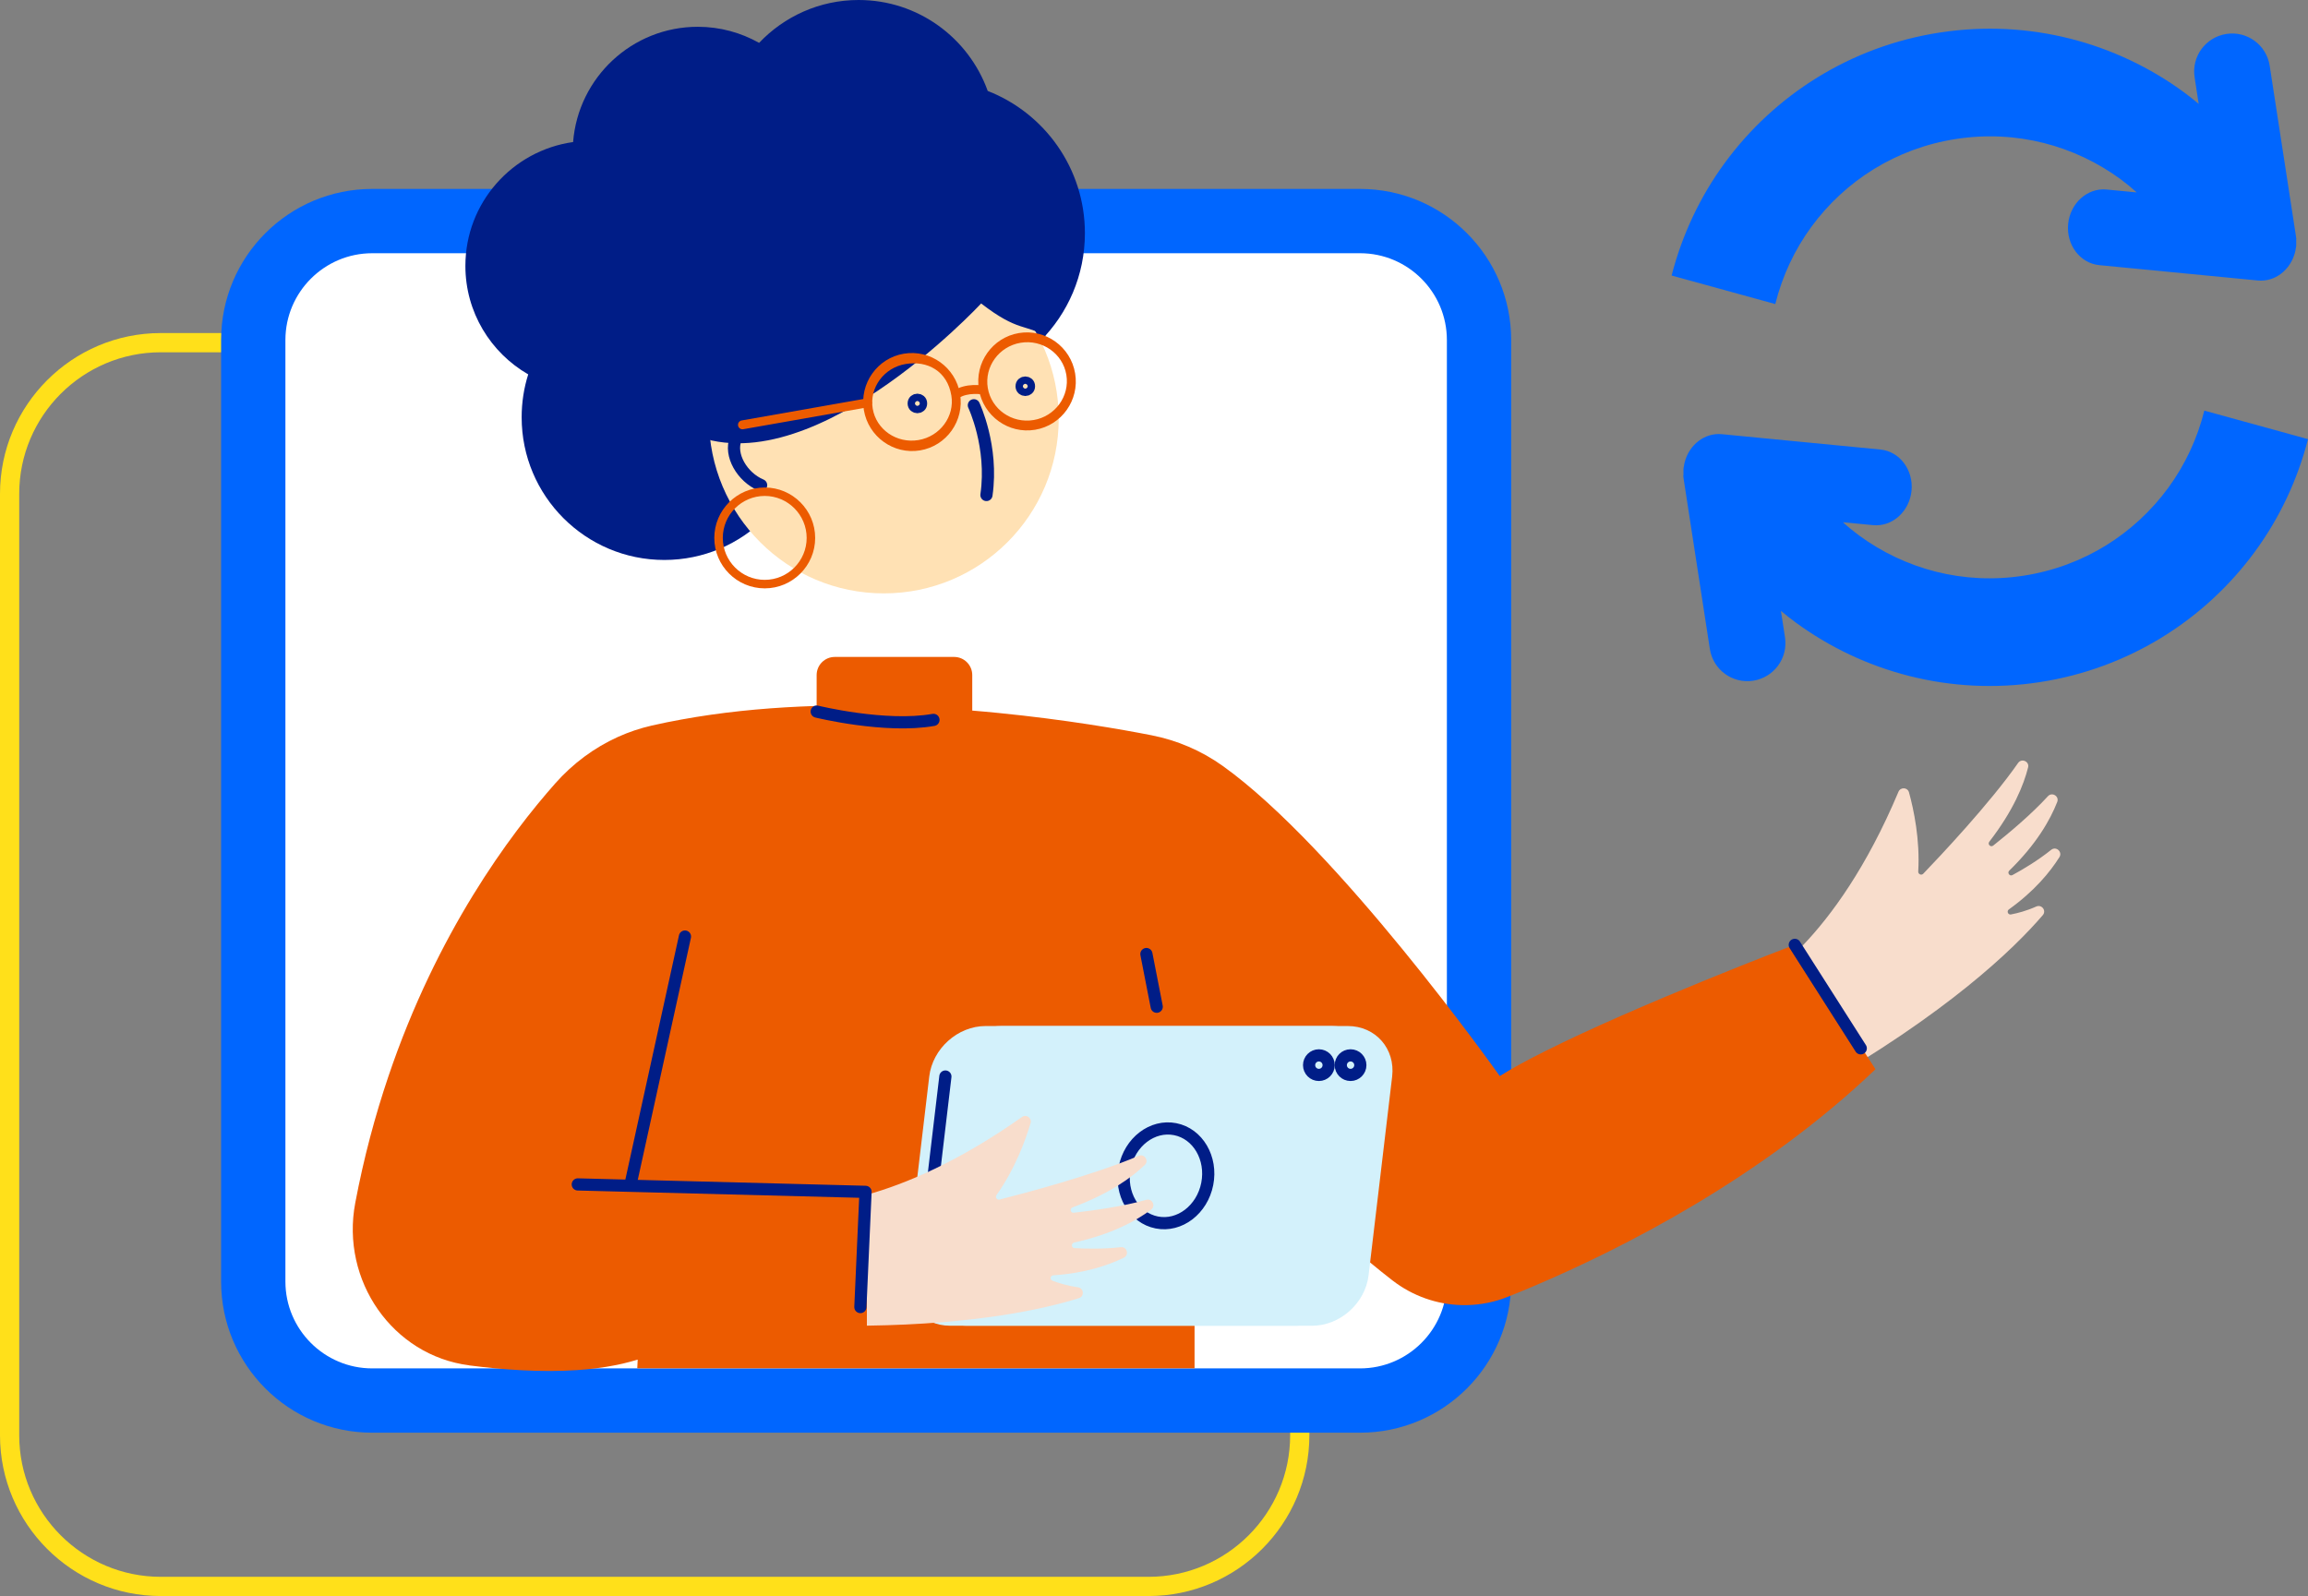
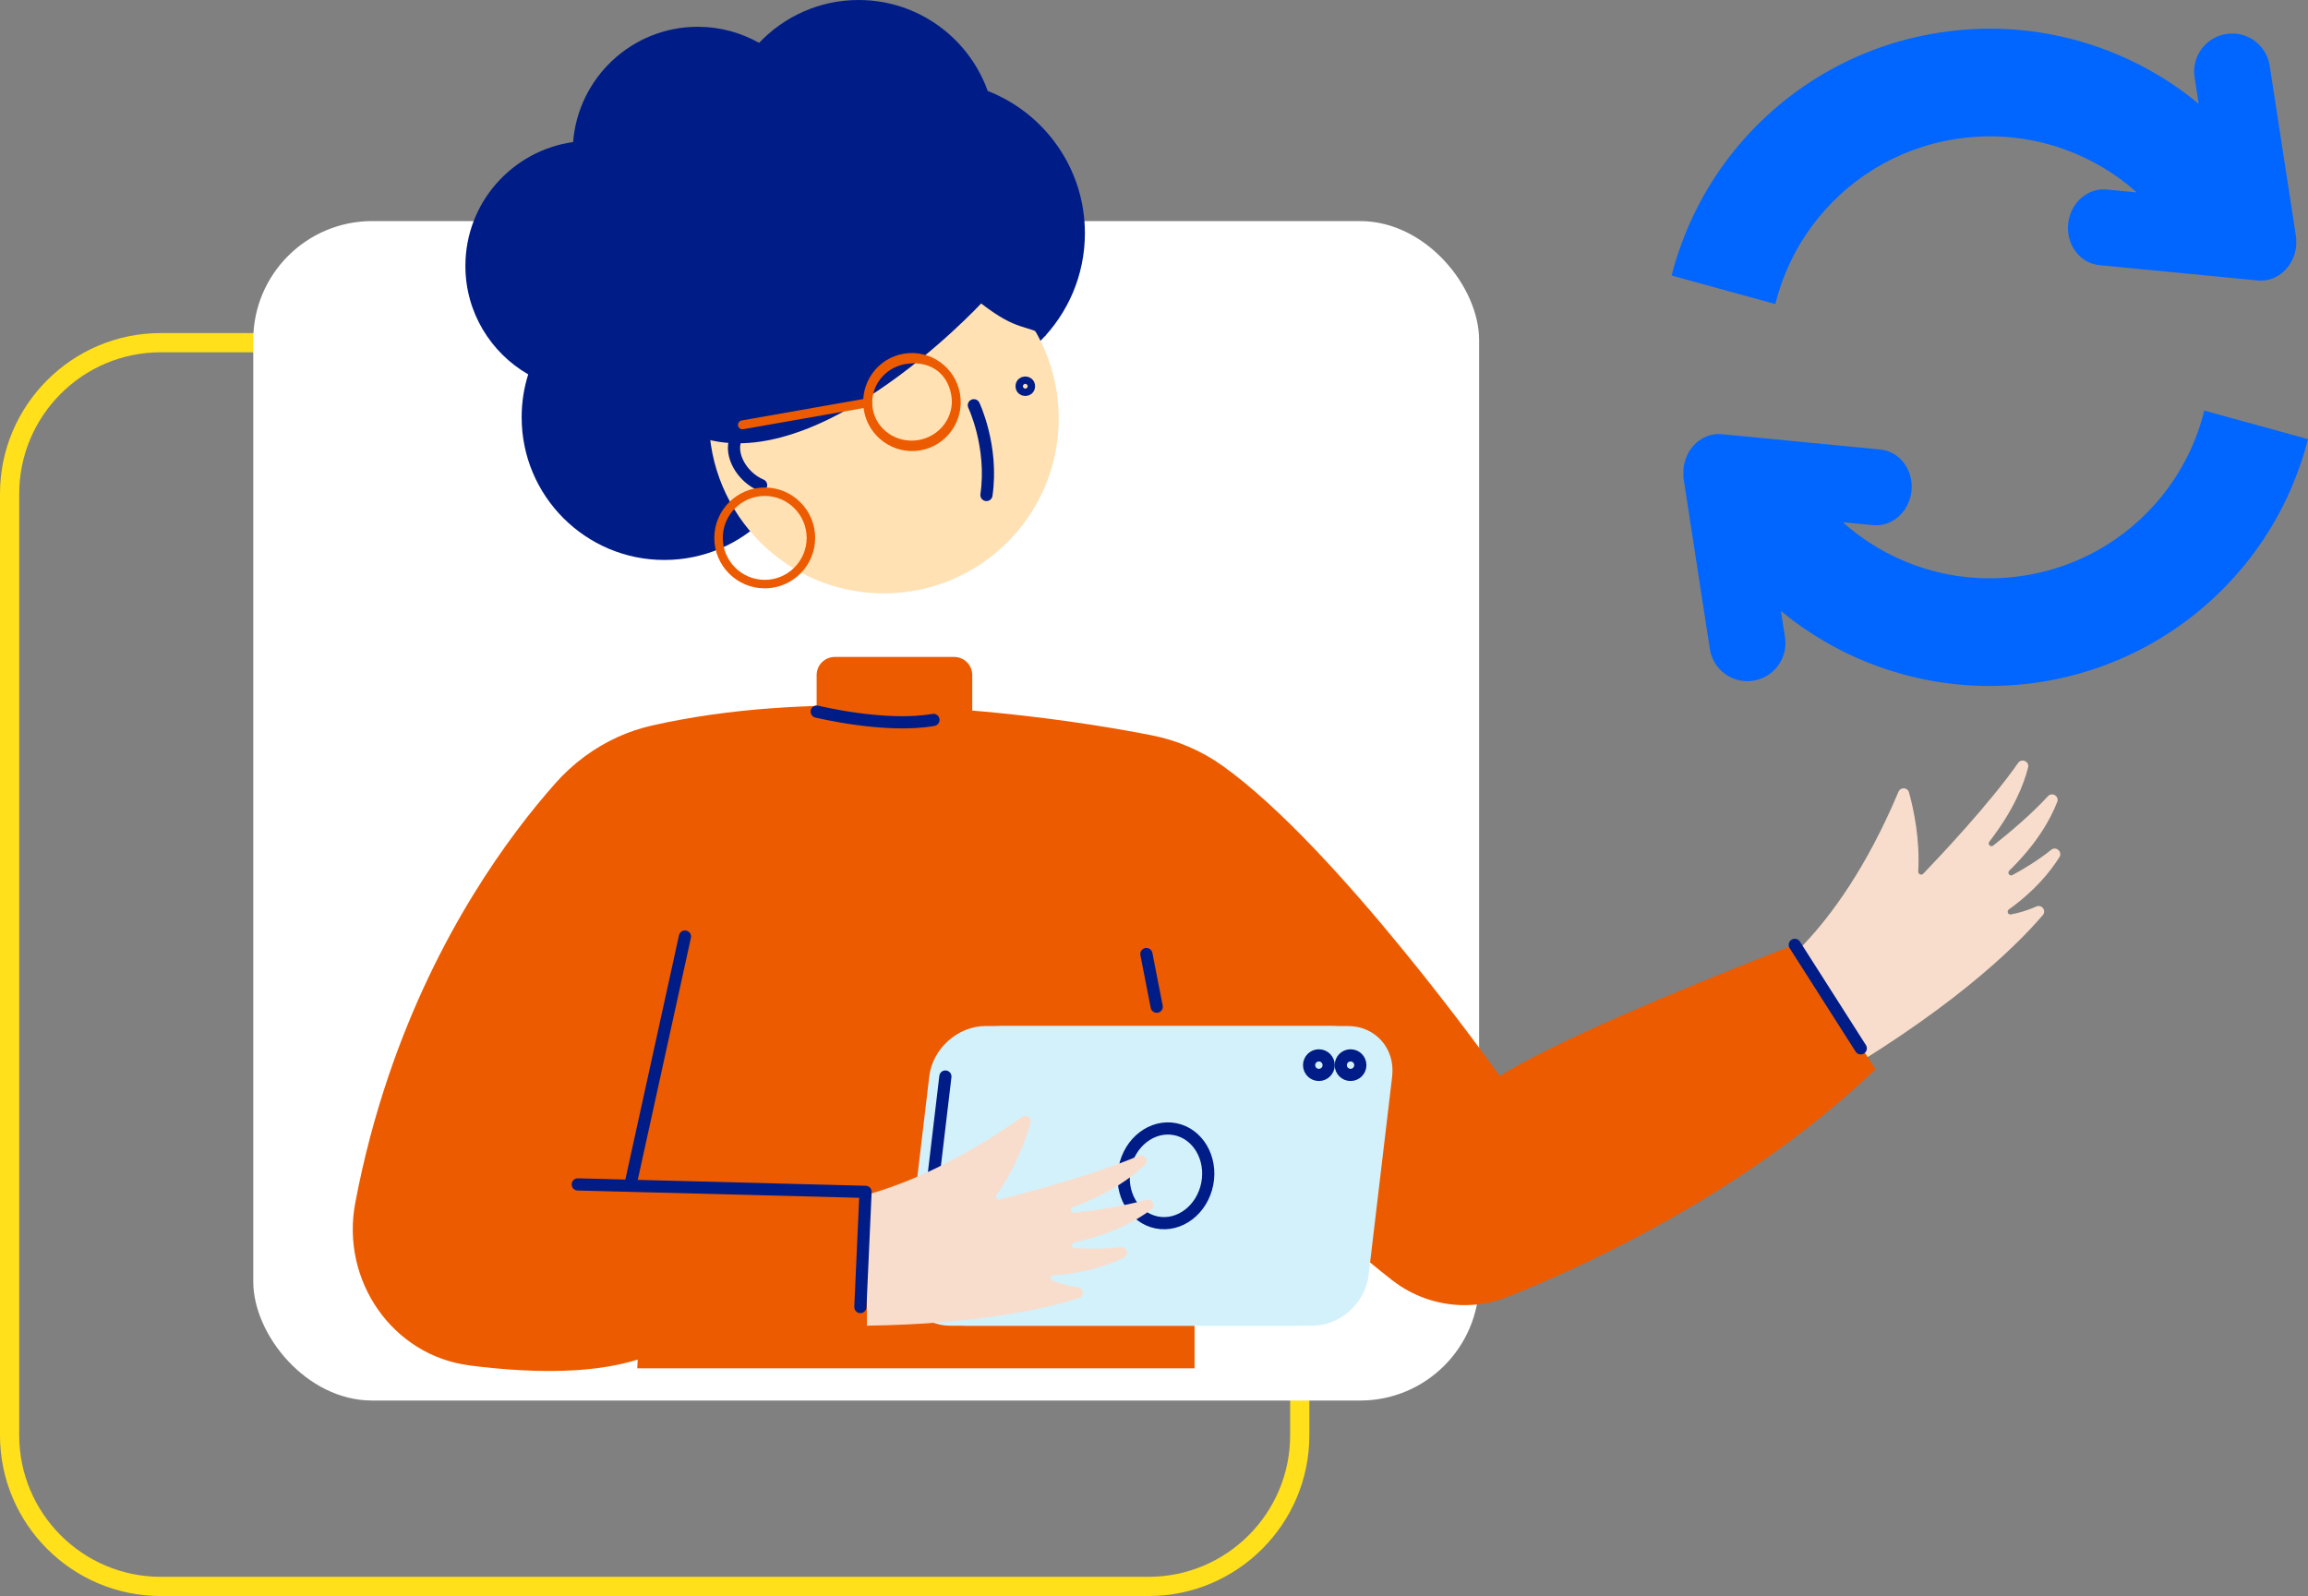
<svg xmlns="http://www.w3.org/2000/svg" xmlns:xlink="http://www.w3.org/1999/xlink" id="Capa_1" viewBox="0 0 344.57 238.32">
  <rect x="0" y="0" width="344.57" height="238.32" fill="#808080" stroke="none" />
  <defs>
    <style>.cls-1{fill:url(#Degradado_sin_nombre_13);}.cls-1,.cls-2,.cls-3,.cls-4,.cls-5,.cls-6,.cls-7,.cls-8,.cls-9{stroke-width:0px;}.cls-2{fill:#ffe1b4;}.cls-3{fill:#f8ddcc;}.cls-4{fill:#ffe01a;}.cls-5{fill:#06f;}.cls-10{fill:none;stroke:#001d87;stroke-linecap:round;stroke-linejoin:round;stroke-width:1.82px;}.cls-6{fill:#fff;}.cls-7{fill:#ec5b00;}.cls-8{fill:#001d87;}.cls-9{fill:url(#Degradado_sin_nombre_13-2);}</style>
    <linearGradient id="Degradado_sin_nombre_13" x1="135.16" y1="175.57" x2="205.48" y2="175.57" gradientUnits="userSpaceOnUse">
      <stop offset="0" stop-color="#d3f1fb" />
      <stop offset=".73" stop-color="#d3f1fb" />
    </linearGradient>
    <linearGradient id="Degradado_sin_nombre_13-2" x1="137.57" y1="175.57" x2="207.89" y2="175.57" xlink:href="#Degradado_sin_nombre_13" />
  </defs>
  <path class="cls-4" d="m0,214.32V73.73c0-13.23,10.77-24,24-24h147.48c13.23,0,24,10.77,24,24v140.58c0,13.23-10.77,24-24,24H24c-13.23,0-24-10.77-24-24ZM24,52.6c-11.65,0-21.13,9.48-21.13,21.13v140.58c0,11.65,9.48,21.13,21.13,21.13h147.48c11.65,0,21.13-9.48,21.13-21.13V73.73c0-11.65-9.48-21.13-21.13-21.13H24Z" />
  <rect class="cls-6" x="37.81" y="33.01" width="183.01" height="176.11" rx="17.76" ry="17.76" />
-   <path class="cls-5" d="m203.05,37.81c7.15,0,12.96,5.82,12.96,12.96v140.59c0,7.15-5.82,12.96-12.96,12.96H55.57c-7.15,0-12.96-5.82-12.96-12.96V50.77c0-7.15,5.82-12.96,12.96-12.96h147.48m0-9.6H55.57c-12.46,0-22.56,10.1-22.56,22.56v140.59c0,12.46,10.1,22.56,22.56,22.56h147.48c12.46,0,22.56-10.1,22.56-22.56V50.77c0-12.46-10.1-22.56-22.56-22.56h0Z" />
  <path class="cls-8" d="m147.45,13.55c-2.85-7.9-10.39-13.55-19.27-13.55-5.85,0-11.12,2.47-14.85,6.4-2.71-1.52-5.82-2.4-9.15-2.4-9.82,0-17.86,7.58-18.62,17.21-9.08,1.28-16.08,9.06-16.08,18.49,0,6.93,3.78,12.97,9.38,16.2-.64,2.02-.98,4.17-.98,6.41,0,11.76,9.54,21.3,21.3,21.3s21.3-9.54,21.3-21.3c0-.72-.04-1.44-.11-2.14,3.25-.96,6.17-2.7,8.53-5,3.09,1.56,6.58,2.45,10.27,2.45,12.59,0,22.8-10.21,22.8-22.8,0-9.68-6.03-17.94-14.53-21.25Z" />
  <path class="cls-7" d="m121.93,98.09h23.23v5.45c0,1.5-1.21,2.71-2.71,2.71h-17.81c-1.5,0-2.71-1.21-2.71-2.71v-5.45h0Z" transform="translate(267.08 204.34) rotate(-180)" />
  <path class="cls-3" d="m262.26,146.83s11.62-5.89,21.17-28.61c.31-.73,1.36-.67,1.57.09.71,2.57,1.66,7.06,1.38,11.82-.02.4.47.62.75.33,2.5-2.6,9.95-10.5,14.16-16.54.53-.75,1.72-.22,1.49.67-.65,2.6-2.19,6.43-5.79,11.09-.3.39.2.88.58.58,2.4-1.9,5.76-4.73,8.17-7.37.62-.68,1.73,0,1.39.86-1.03,2.63-3.08,6.28-7.16,10.25-.34.33.06.89.48.66,1.63-.88,3.78-2.17,5.78-3.77.73-.58,1.72.3,1.23,1.09-1.4,2.23-3.74,5.08-7.55,7.81-.36.26-.13.83.31.75.99-.19,2.32-.53,3.77-1.18.82-.37,1.57.61.98,1.29-4.26,4.97-14.18,14.62-34.35,26.11l-8.36-15.93Z" />
  <path class="cls-7" d="m70.03,203.87c5.17.67,10.79,1.05,16.04.71.94-.06,1.88-.15,2.79-.26.51-.06,1-.13,1.5-.21.04,0,.09-.01.13-.02.25-.04.5-.09.74-.13.6-.11,1.19-.22,1.77-.36.75-.18,1.48-.37,2.2-.59h0v.07s-.06,1.23-.06,1.23h83.2s0-40.66,0-40.66h.01c.43.47,12.5,13.16,24,23,.73.63,1.46,1.25,2.19,1.85,1.13.94,2.25,1.83,3.34,2.68,3.04,2.35,6.67,3.6,10.35,3.69.26,0,.51,0,.77,0,2.07-.04,4.15-.45,6.13-1.25,1.21-.48,2.51-1.02,3.91-1.61,13.07-5.56,33.91-16.08,50.96-32.36l-1.17-1.81h0l-10.16-15.71-.19-.29-.51-.78s-.01,0-.04.01c-1.03.39-23.46,8.97-37.29,15.9-2.62,1.31-4.94,2.57-6.74,3.7,0,0,0,0-.01-.02-.66-.93-24.21-34.03-41.33-46.28-3.19-2.28-6.81-3.83-10.62-4.58-4.57-.9-12.84-2.34-22.93-3.34-1.26-.13-2.55-.24-3.86-.35-.02,0-.03,0-.05,0-.21-.02-.41-.03-.62-.05-1.01-.08-2.04-.16-3.08-.23-5.14-.34-10.59-.54-16.15-.47-.9.01-1.81.03-2.71.05-.18,0-.36,0-.55.01-.02,0-.04,0-.06,0-.11,0-.23,0-.34.01-.21,0-.41.01-.62.02-.51.02-1.01.04-1.51.06-5.93.27-11.9.87-17.7,1.93-1.5.27-2.99.57-4.47.91-1.74.4-3.44.97-5.05,1.7-3.53,1.6-6.71,3.96-9.34,6.93-6.81,7.69-17.67,22.3-24.93,43.8-1.95,5.78-3.65,12.06-4.93,18.84-2.2,11.62,5.6,22.78,17,24.25Z" />
  <path class="cls-1" d="m141.84,197.95h51.66c4.15,0,7.92-3.37,8.41-7.54l3.52-29.67c.49-4.16-2.47-7.54-6.63-7.54h-51.66c-4.15,0-7.92,3.37-8.41,7.54l-3.52,29.67c-.49,4.16,2.47,7.54,6.63,7.54Z" />
  <path class="cls-9" d="m144.25,197.95h51.66c4.15,0,7.92-3.37,8.41-7.54l3.52-29.67c.49-4.16-2.47-7.54-6.63-7.54h-51.66c-4.15,0-7.92,3.37-8.41,7.54l-3.52,29.67c-.49,4.16,2.47,7.54,6.63,7.54Z" />
  <line class="cls-10" x1="141.14" y1="160.74" x2="137.62" y2="190.41" />
  <ellipse class="cls-10" cx="174.08" cy="175.57" rx="7.1" ry="6.28" transform="translate(-31.8 312.48) rotate(-78.87)" />
  <path class="cls-3" d="m160.35,185.53c5.56-1.22,9.23-3.22,11.5-4.91.74-.55.17-1.72-.72-1.47-3.44.98-7.79,1.59-10.83,1.93-.49.05-.64-.63-.18-.8,5.53-2.05,8.86-4.48,10.79-6.34.66-.64-.06-1.72-.91-1.36-6.77,2.89-17.27,5.64-20.77,6.53-.39.1-.69-.35-.46-.67,2.76-3.88,4.33-8.19,5.09-10.75.22-.76-.64-1.37-1.28-.91-9.53,6.73-17.46,10.02-23.16,11.61v19.55c16.4-.22,26.51-2.5,31.66-4.11.85-.27.73-1.5-.15-1.62-1.58-.22-2.89-.63-3.82-.99-.41-.16-.31-.77.13-.8,4.69-.3,8.18-1.48,10.54-2.63.84-.41.47-1.68-.46-1.57-2.55.29-5.05.25-6.91.14-.47-.03-.53-.71-.06-.82Z" />
  <circle class="cls-10" cx="201.63" cy="159.04" r="1.46" />
  <circle class="cls-10" cx="196.9" cy="159.04" r="1.46" />
  <circle class="cls-2" cx="131.95" cy="62.49" r="26.11" />
  <path class="cls-8" d="m101.94,64.18c-3.05-23.17,18.81-31.26,33.83-28.74,9.07,1.52,16.4,7.21,20.36,14.78-2.99-1.86-4.1-.61-9.65-4.91,0,0-26.46,28.57-44.54,18.87Z" />
  <path class="cls-10" d="m145.39,60.51s2.93,6.15,1.88,13.4" />
-   <circle class="cls-10" cx="136.96" cy="60.24" r=".55" />
  <circle class="cls-10" cx="153.07" cy="57.67" r=".55" />
  <path class="cls-10" d="m115.09,63.84s-3.94-1.59-5.26,1.7c-.95,2.35.93,5.69,3.8,6.9" />
-   <path class="cls-7" d="m146.15,58.15c-.67-3.98,2.01-7.76,5.97-8.42s7.73,2.04,8.39,6.02c.67,3.98-2.01,7.76-5.98,8.42-3.96.66-7.72-2.04-8.39-6.02Zm1.32-.22c.53,3.18,3.6,5.33,6.83,4.79,3.23-.54,5.43-3.57,4.9-6.75s-3.6-5.33-6.83-4.79c-3.23.54-5.43,3.57-4.9,6.75Z" />
  <path class="cls-7" d="m128.97,61.23c-.67-3.98,2.01-7.76,5.97-8.42,3.96-.66,7.72,2.04,8.39,6.02s-2.01,7.76-5.97,8.42c-3.96.66-7.72-2.04-8.39-6.02Zm1.32-.22c.52,3.13,3.58,5.24,6.82,4.7,3.23-.54,5.44-3.53,4.92-6.66-.61-3.66-3.58-5.24-6.82-4.7-3.23.54-5.44,3.53-4.92,6.66Z" />
-   <path class="cls-7" d="m146.72,58.9l.24-1.31c-.11-.02-2.82-.51-4.67.81l.77,1.09c1.39-.99,3.64-.59,3.66-.59Z" />
  <path class="cls-7" d="m110.96,64.09h0s18.66-3.29,18.66-3.29c.36-.06.61-.41.54-.77-.06-.36-.41-.6-.77-.54h0s-18.66,3.29-18.66,3.29c-.36.06-.61.41-.54.77.06.36.41.6.77.54Z" />
  <path class="cls-7" d="m106.64,80.32c0-4.15,3.38-7.53,7.53-7.53,4.15,0,7.53,3.38,7.53,7.53,0,4.15-3.38,7.53-7.53,7.53-4.15,0-7.53-3.38-7.53-7.53Zm1.27,0c0,3.45,2.81,6.26,6.26,6.26,3.45,0,6.26-2.81,6.26-6.26s-2.81-6.27-6.26-6.27c-3.45,0-6.26,2.81-6.26,6.27Z" />
  <path class="cls-10" d="m121.93,106.25s10.25,2.52,17.43,1.24" />
  <line class="cls-10" x1="102.26" y1="139.84" x2="94.17" y2="176.68" />
  <polyline class="cls-10" points="86.26 176.85 129.22 177.96 128.45 195.16" />
  <line class="cls-10" x1="171.15" y1="142.45" x2="172.69" y2="150.32" />
  <line class="cls-10" x1="267.95" y1="141.08" x2="277.8" y2="156.53" />
  <path class="cls-5" d="m251.3,71.02h-.02s.01.03.02.04c0,.1.03.19.04.29,0,.02,0,.03,0,.04l3.93,25.51c.48,3.1,3.37,5.22,6.47,4.74,3.1-.48,5.22-3.37,4.75-6.47l-.61-3.96c.71.59,1.43,1.17,2.17,1.71,10.11,7.42,23.11,10.99,36.49,8.93,13.37-2.06,24.7-9.37,32.11-19.49,3.66-4.99,6.35-10.69,7.92-16.79l-15.48-4.26c-1.04,4.19-2.88,8.11-5.4,11.55-5.01,6.82-12.57,11.71-21.59,13.1-9.03,1.39-17.71-1-24.54-6-.84-.62-1.65-1.28-2.42-1.98l4.49.43c2.87.28,5.44-2.03,5.75-5.14.3-3.12-1.78-5.87-4.65-6.15l-23.66-2.29c-2.57-.25-4.88,1.57-5.56,4.19-.05.18-.08.37-.11.57-.02.13-.06.25-.07.39,0,.04,0,.08,0,.11-.01.17,0,.35,0,.53,0,.13-.01.26,0,.39Z" />
  <path class="cls-5" d="m342.83,35.69h.01s-.01-.03-.02-.04c0-.1-.03-.19-.04-.29,0-.01,0-.03,0-.04l-3.93-25.51c-.48-3.1-3.37-5.22-6.47-4.74-3.1.48-5.22,3.37-4.74,6.47l.61,3.97c-.71-.59-1.43-1.17-2.18-1.72-10.11-7.42-23.11-10.99-36.48-8.93-13.37,2.05-24.7,9.37-32.11,19.49-3.66,4.99-6.35,10.7-7.92,16.79l15.48,4.26c1.04-4.19,2.88-8.11,5.4-11.55,5.01-6.82,12.57-11.71,21.6-13.1,9.03-1.39,17.7,1,24.54,6,.84.62,1.64,1.28,2.42,1.98l-4.49-.43c-2.87-.28-5.44,2.03-5.75,5.14-.3,3.12,1.78,5.87,4.65,6.15l23.66,2.29c2.57.25,4.88-1.57,5.56-4.19.05-.18.08-.37.11-.56.02-.13.06-.26.07-.39,0-.04,0-.08,0-.11.01-.17,0-.35,0-.53,0-.13.01-.26,0-.39Z" />
</svg>